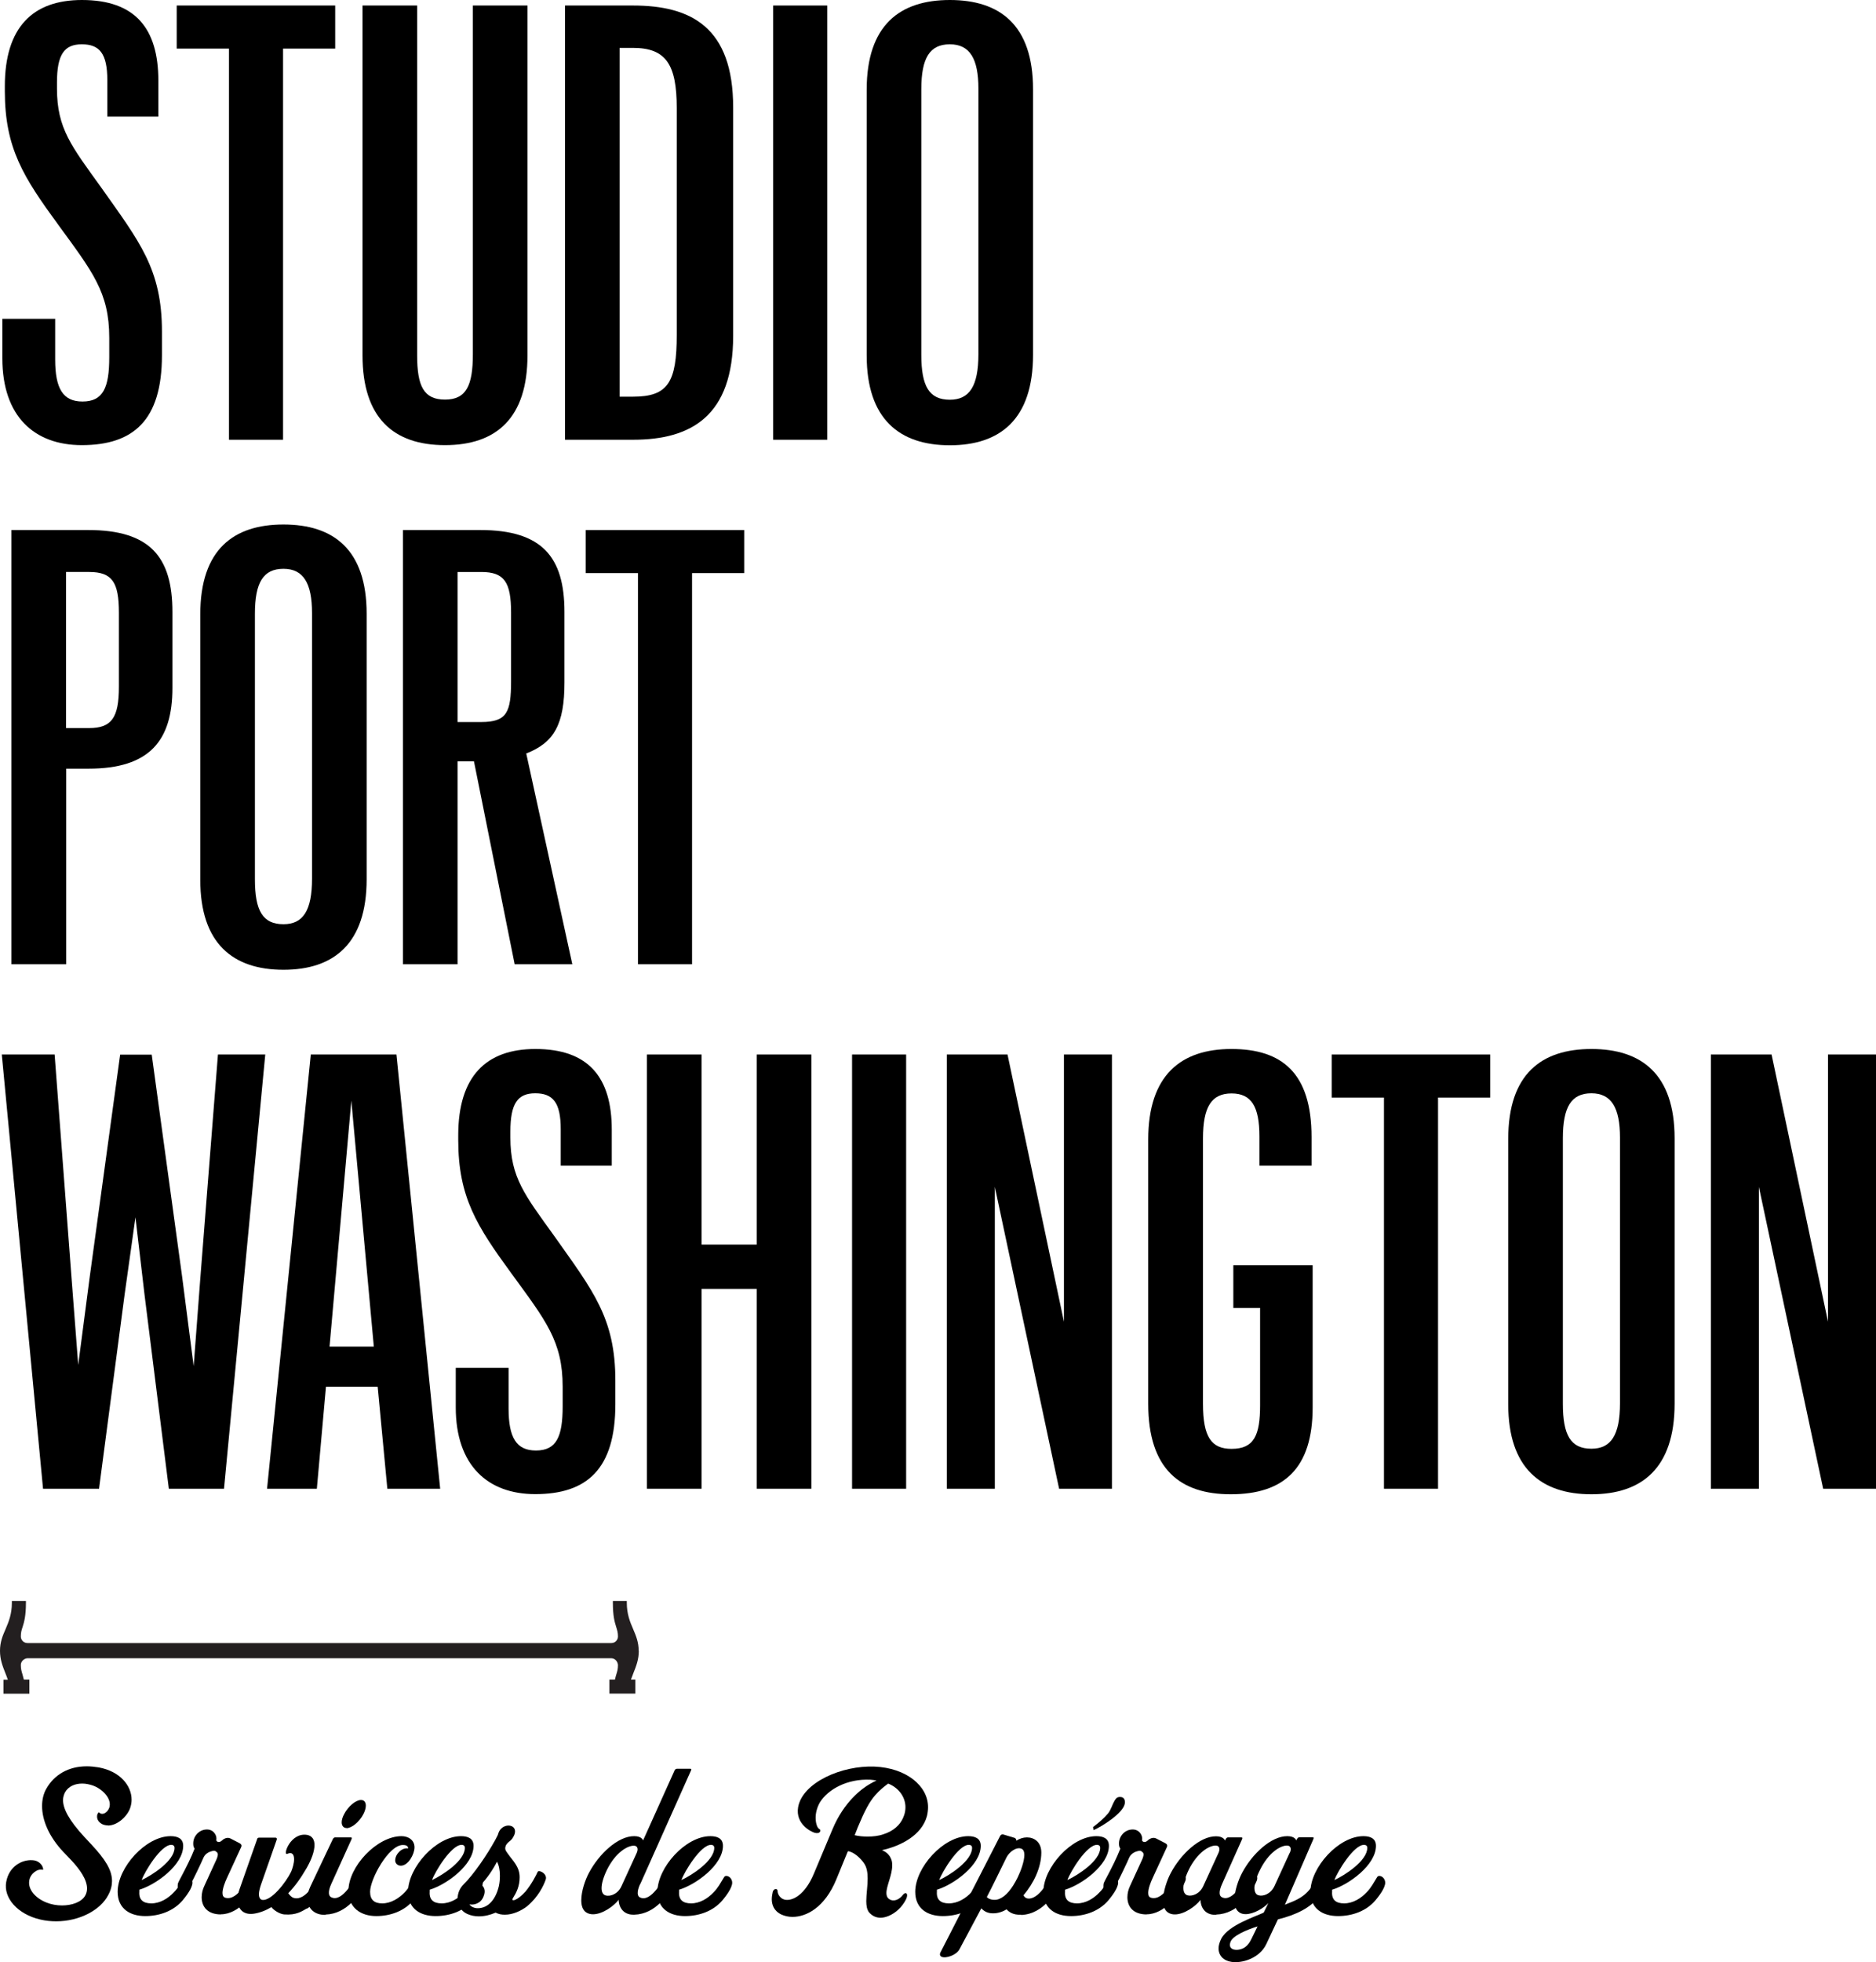
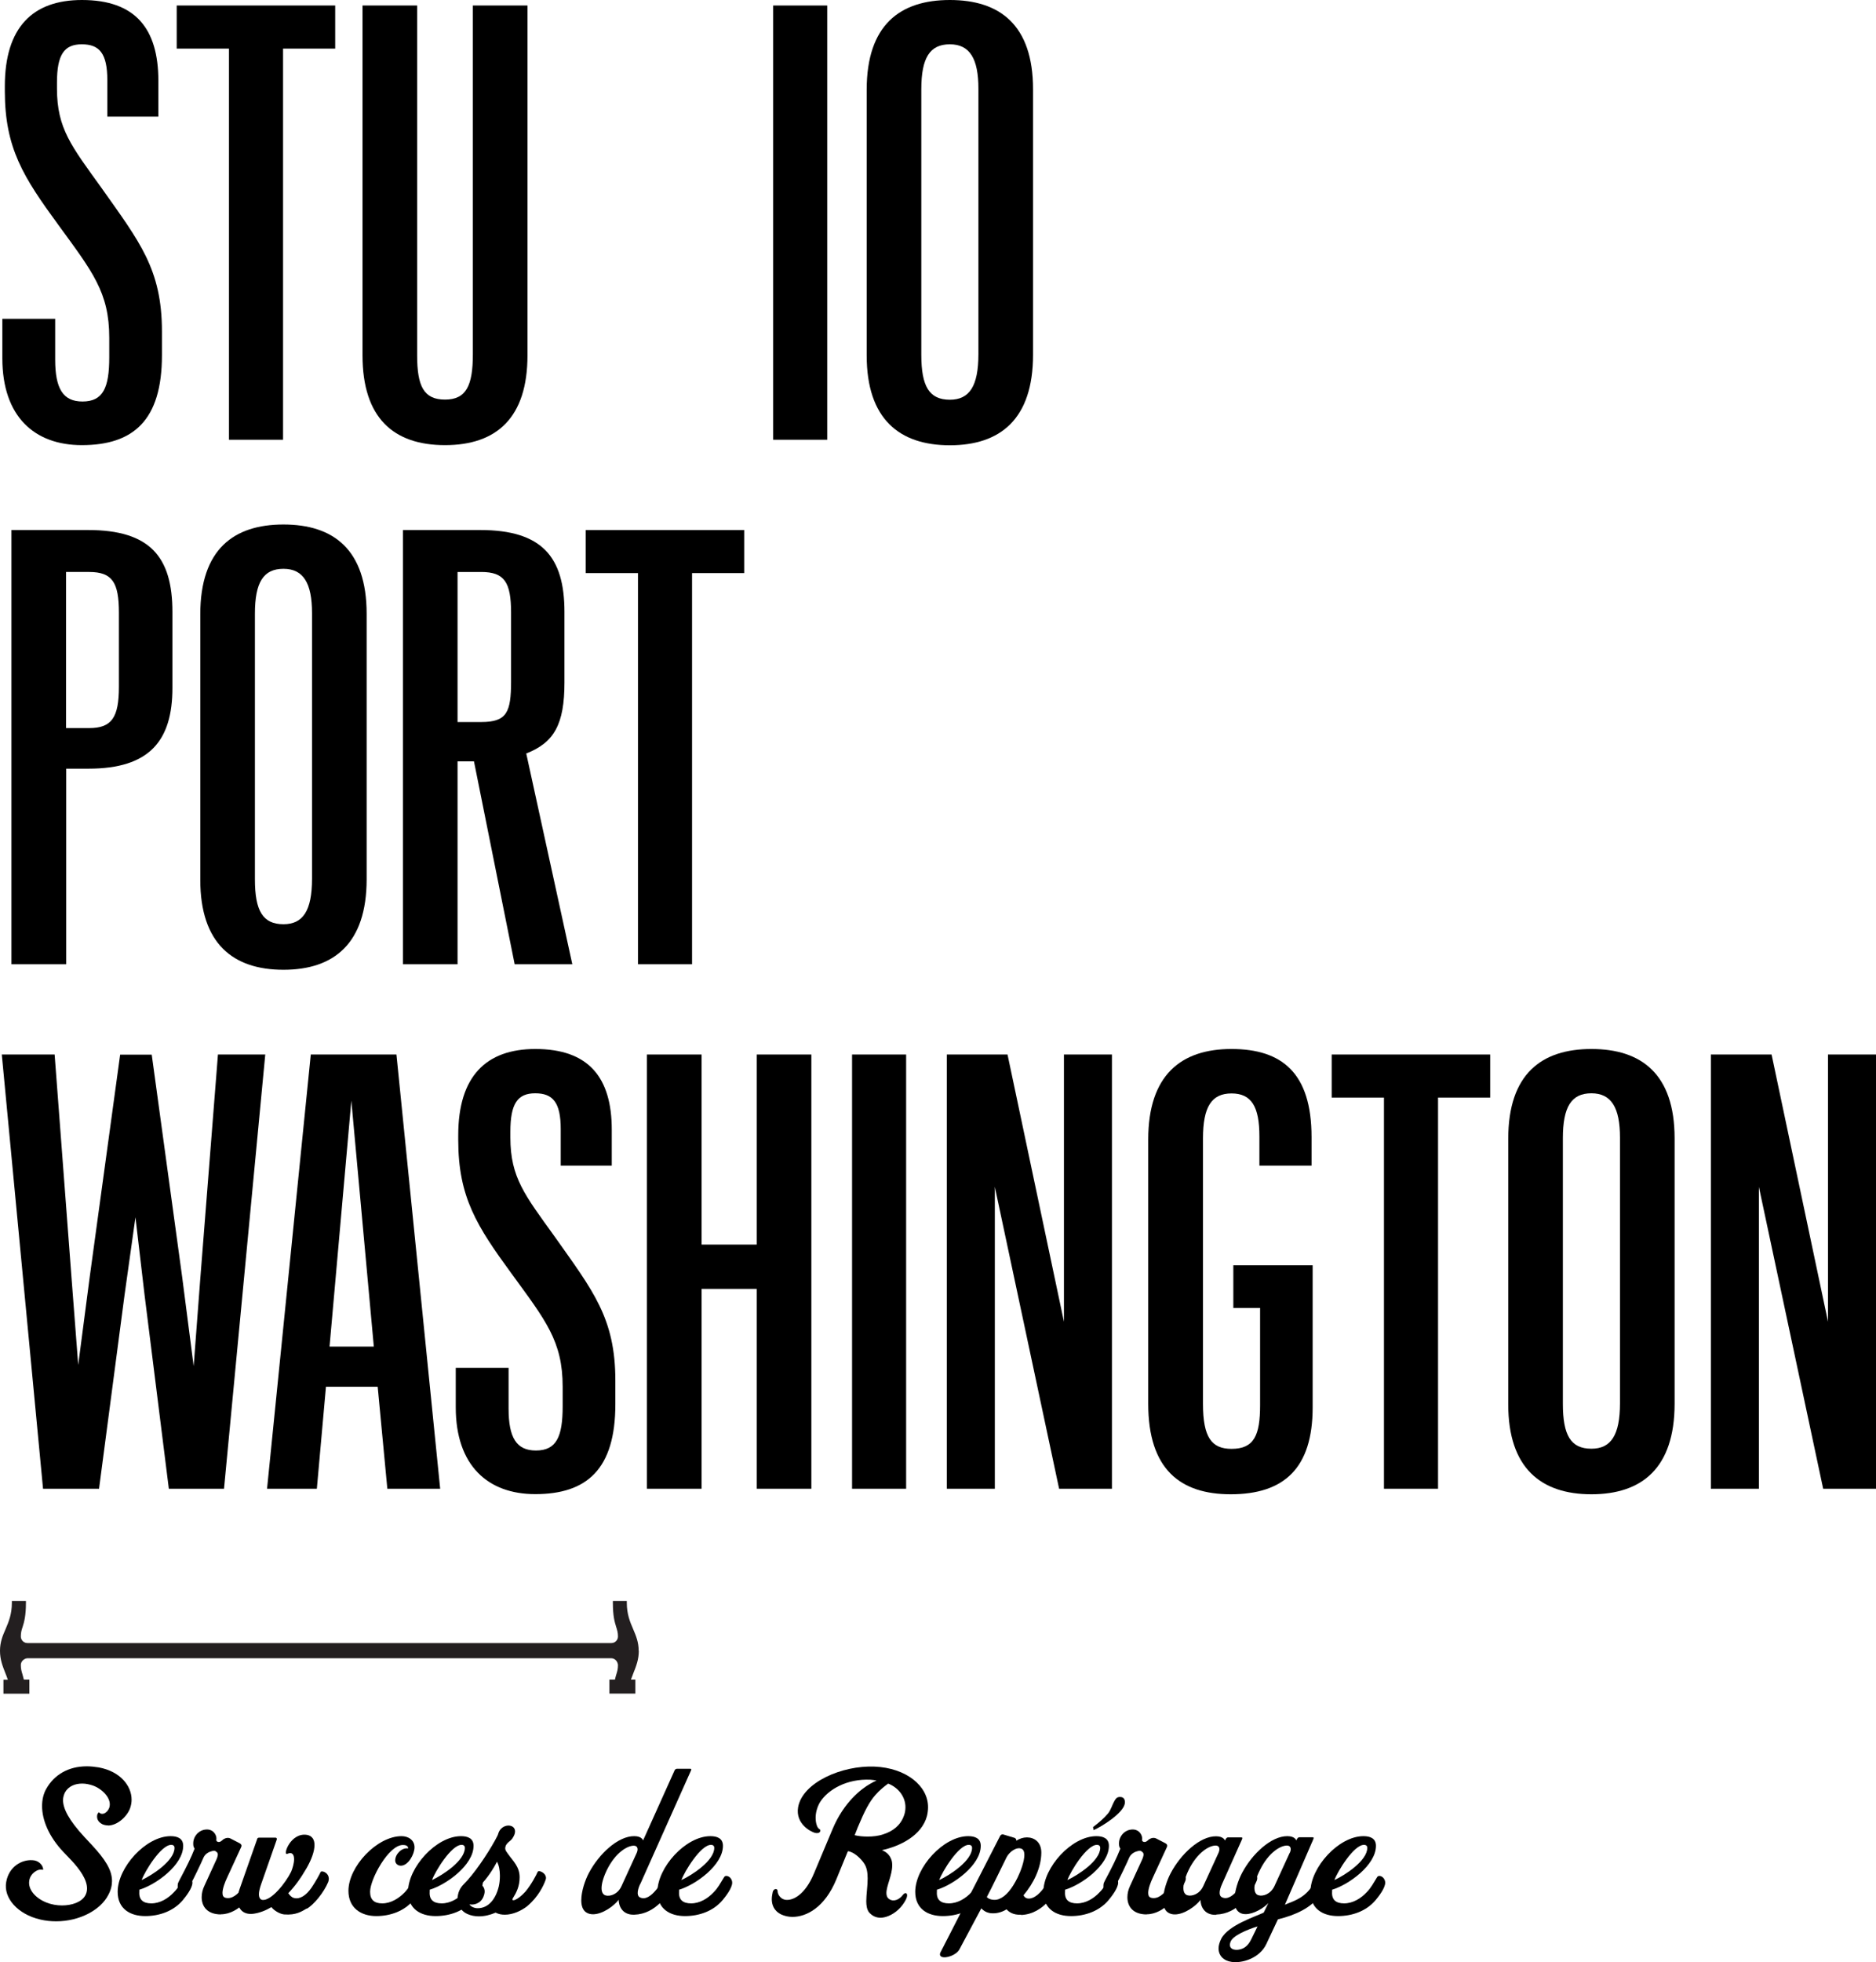
<svg xmlns="http://www.w3.org/2000/svg" id="Layer_2" viewBox="0 0 136 142.17">
  <defs>
    <style>.cls-1{fill:#231f20;}</style>
  </defs>
  <g id="Layer_1-2">
    <g>
      <path class="cls-1" d="M46.3,119.6c0-.62-.19-1.08-.4-1.57-.23-.53-.46-1.09-.46-1.91v-.13h-1.01v.13c0,.97,.13,1.4,.24,1.75,.07,.23,.13,.41,.13,.69,0,.13-.05,.25-.14,.34-.09,.09-.21,.14-.34,.14H1.99c-.13,0-.25-.05-.34-.14-.09-.09-.14-.21-.14-.34,0-.28,.05-.46,.13-.69,.11-.35,.24-.79,.24-1.75v-.13H.86v.14c0,.82-.23,1.37-.46,1.91C.19,118.51,0,118.98,0,119.6c0,.64,.19,1.11,.39,1.62,.06,.14,.12,.31,.18,.48H.25v1.01h1.88v-1.02h-.4c-.04-.15-.08-.29-.1-.38-.07-.22-.12-.4-.12-.68,0-.12,.05-.25,.15-.34,.09-.09,.22-.15,.34-.15H44.31c.12,0,.25,.05,.34,.15,.09,.09,.14,.22,.15,.34,0,.28-.05,.46-.12,.68-.03,.1-.07,.23-.1,.38h-.4v1.01h1.88v-1.01h-.32c.06-.17,.13-.34,.18-.48,.2-.5,.39-.98,.39-1.62Z" />
      <g>
        <path d="M.17,25.96v-2.86h3.83v2.95c0,2.11,.57,3.04,1.98,3.04,1.5,0,1.94-1.01,1.94-3.21v-1.41c0-3.3-1.23-4.8-3.7-8.19C1.71,12.85,.35,10.74,.35,6.6v-.35C.35,1.98,2.37,0,5.94,0c3.87,0,5.54,2.07,5.54,5.85v2.6h-3.7v-2.64c0-1.94-.57-2.6-1.85-2.6s-1.8,.75-1.8,2.77v.44c0,2.9,1.06,4.18,3.21,7.17,2.77,3.92,4.4,5.9,4.4,10.43v1.72c0,4.71-2.07,6.51-5.81,6.51-3.43,0-5.76-2.07-5.76-6.29Z" />
        <path d="M16.59,3.52h-3.78V.4h11.49V3.52h-3.78V31.86h-3.92V3.52Z" />
        <path d="M38.24,.4V25.74c0,4.53-2.24,6.51-5.98,6.51s-5.98-1.98-5.98-6.51V.4h3.96V25.74c0,2.24,.48,3.21,2.02,3.21s2.02-1.01,2.02-3.3V.4h3.96Z" />
-         <path d="M45.89,.4c4.22,0,7.26,1.58,7.26,7.39V24.33c0,5.81-3.04,7.53-7.26,7.53h-4.93V.4h4.93Zm-.97,3.08V28.74h.97c2.55,0,3.17-1.06,3.17-4.49V7.83c0-3.17-.79-4.36-3.17-4.36h-.97Z" />
        <path d="M56.05,.4h3.92V31.86h-3.92V.4Z" />
        <path d="M62.83,25.74V6.51c0-4.71,2.42-6.51,6.03-6.51s6.03,1.8,6.03,6.47V25.7c0,4.67-2.38,6.56-6.03,6.56s-6.03-1.89-6.03-6.51Zm8.1-.09V6.42c0-2.16-.62-3.21-2.07-3.21s-2.07,.97-2.07,3.26V25.7c0,2.29,.57,3.26,2.07,3.26,1.41,0,2.07-.97,2.07-3.3Z" />
        <path d="M.83,38.4H6.38c4.49,0,6.12,1.94,6.12,5.94v5.5c0,3.83-1.67,5.85-6.07,5.85h-1.63v14.17H.83v-31.46Zm5.63,14.35c1.63,0,2.16-.75,2.16-2.99v-5.37c0-2.2-.48-2.95-2.16-2.95h-1.67v11.31h1.67Z" />
        <path d="M14.52,63.74v-19.23c0-4.71,2.42-6.51,6.03-6.51s6.03,1.8,6.03,6.47v19.23c0,4.67-2.38,6.56-6.03,6.56s-6.03-1.89-6.03-6.51Zm8.1-.09v-19.23c0-2.16-.62-3.21-2.07-3.21s-2.07,.97-2.07,3.26v19.23c0,2.29,.57,3.26,2.07,3.26,1.41,0,2.07-.97,2.07-3.3Z" />
        <path d="M29.21,38.4h5.59c4.49,0,6.12,1.94,6.12,5.94v5.1c0,3.04-.75,4.36-2.77,5.15l3.34,15.27h-4.18l-2.95-14.7h-1.19v14.7h-3.96v-31.46Zm5.68,13.91c1.85,0,2.16-.7,2.16-2.95v-4.97c0-2.2-.48-2.95-2.16-2.95h-1.72v10.87h1.72Z" />
        <path d="M46.24,41.52h-3.78v-3.12h11.49v3.12h-3.78v28.34h-3.92v-28.34Z" />
        <path d="M.13,76.4H3.96l1.23,16.24,.48,6.25,.84-6.42,2.2-16.06h2.29l2.2,16.06,.84,6.51,.48-6.34,1.28-16.24h3.43l-2.99,31.46h-4l-1.76-14.04-.66-5.63-.79,5.63-1.85,14.04H3.12L.13,76.4Z" />
        <path d="M27.37,100.47h-3.74l-.66,7.39h-3.61l3.17-31.46h6.21l3.17,31.46h-3.83l-.7-7.39Zm-3.48-2.91h3.21l-1.63-17.82-1.58,17.82Z" />
        <path d="M33.04,101.96v-2.86h3.83v2.95c0,2.11,.57,3.04,1.98,3.04,1.5,0,1.94-1.01,1.94-3.21v-1.41c0-3.3-1.23-4.8-3.7-8.19-2.51-3.43-3.87-5.54-3.87-9.68v-.35c0-4.27,2.02-6.25,5.59-6.25,3.87,0,5.54,2.07,5.54,5.85v2.6h-3.7v-2.64c0-1.94-.57-2.6-1.85-2.6s-1.8,.75-1.8,2.77v.44c0,2.9,1.06,4.18,3.21,7.17,2.77,3.92,4.4,5.9,4.4,10.43v1.72c0,4.71-2.07,6.51-5.81,6.51-3.43,0-5.76-2.07-5.76-6.29Z" />
        <path d="M46.9,76.4h3.96v13.77h4v-13.77h3.96v31.46h-3.96v-14.48h-4v14.48h-3.96v-31.46Z" />
        <path d="M61.77,76.4h3.92v31.46h-3.92v-31.46Z" />
        <path d="M68.64,76.4h4.4l4.09,19.36v-19.36h3.48v31.46h-3.83l-4.66-21.87v21.87h-3.48v-31.46Z" />
        <path d="M89.4,91.67h5.76v10.3c0,4.4-2.07,6.29-5.94,6.29-3.65,0-5.98-1.8-5.98-6.56v-19.14c0-4.67,2.38-6.56,6.03-6.56s5.81,1.72,5.81,6.38v2.07h-3.78v-2.11c0-2.16-.57-3.12-2.02-3.12s-2.07,.97-2.07,3.26v19.23c0,2.42,.62,3.26,2.07,3.26,1.63,0,2.07-.97,2.07-3.17v-7.04h-1.94v-3.08Z" />
        <path d="M100.32,79.52h-3.78v-3.12h11.49v3.12h-3.78v28.34h-3.92v-28.34Z" />
        <path d="M109.34,101.74v-19.23c0-4.71,2.42-6.51,6.03-6.51s6.03,1.8,6.03,6.47v19.23c0,4.67-2.38,6.56-6.03,6.56s-6.03-1.89-6.03-6.51Zm8.1-.09v-19.23c0-2.16-.62-3.21-2.07-3.21s-2.07,.97-2.07,3.26v19.23c0,2.29,.57,3.26,2.07,3.26,1.41,0,2.07-.97,2.07-3.3Z" />
        <path d="M124.03,76.4h4.4l4.09,19.36v-19.36h3.48v31.46h-3.83l-4.66-21.87v21.87h-3.48v-31.46Z" />
      </g>
      <g>
        <path d="M7.82,132.25c-.14,0-.27-.03-.39-.08-.36-.18-.41-.45-.39-.62,0-.08,.04-.15,.08-.21,.03-.01,.04-.06,.06-.03,.27,.28,.71-.06,.77-.46,.1-.6-.55-1.25-1.22-1.49-.24-.08-.5-.14-.77-.14-.5,0-.99,.18-1.25,.64-.08,.17-.14,.35-.14,.56,0,.62,.43,1.46,1.53,2.65l.55,.59c.97,1.04,1.47,1.82,1.47,2.62,0,.32-.08,.66-.27,1.01-.55,1.08-2.07,1.91-3.78,1.91-.38,0-.77-.04-1.15-.13-1.65-.38-2.68-1.57-2.47-2.72,.2-1.13,1.13-1.62,1.88-1.58,.45,.01,.7,.31,.77,.52,.04,.11,.03,.17,.01,.18h-.01c-.36-.11-.91,.27-.98,.79-.1,.64,.46,1.27,1.25,1.58,.35,.14,.74,.21,1.13,.21,.71,0,1.4-.24,1.67-.7,.1-.17,.14-.35,.14-.53,0-.67-.56-1.41-1.09-1.99l-.64-.67c-1.02-1.08-1.53-2.28-1.53-3.31,0-.46,.1-.9,.31-1.26,.56-.99,1.58-1.62,2.93-1.62,.28,0,.56,.03,.87,.08,1.57,.29,2.38,1.34,2.38,2.34,0,.21-.04,.42-.11,.62-.24,.64-.95,1.25-1.6,1.25Z" />
        <path d="M13.25,137.67c-.67,.79-1.69,1.15-2.72,1.15-1.09,0-2-.52-2-1.76,0-1.76,2.04-4.03,3.84-4.03,.48,0,.91,.15,.91,.7,0,1.4-1.98,2.82-3.18,3.18v.15c-.04,.59,.29,.84,.87,.84,.64,0,1.22-.36,1.64-.81,.32-.32,.49-.67,.73-1.05,.04-.07,.08-.13,.18-.13,.24,0,.43,.25,.43,.49,0,.39-.46,.98-.7,1.27Zm-.84-4.01c-.74,0-1.92,1.93-2.14,2.55,.76-.35,2.38-1.4,2.38-2.33,0-.14-.08-.22-.24-.22Z" />
        <path d="M16.02,138.7c-.99,0-1.4-.57-1.4-1.25,0-.28,.07-.56,.2-.83l.88-1.92c.07-.17,.15-.39,.03-.5-.14-.13-.2-.14-.42-.07-.24,.07-.46,.22-.57,.48,0,0-.24,.55-.45,.97-.32,.69-.8,1.54-.97,1.72-.03,.03-.06,.04-.08,.04-.1-.03-.21-.17-.27-.28-.07-.15-.11-.35-.08-.55,.01-.04,.01-.08,.04-.13,.04-.11,.32-.59,.73-1.43,.15-.31,.34-.73,.45-1.02-.06-.07-.1-.18-.1-.31-.03-.52,.34-.98,.83-1.06,.59-.1,.85,.36,.85,.63-.01,.08-.01,.11,0,.17,.03,.06,.13,.13,.28,.07,.11-.06,.22-.17,.22-.17,.18-.11,.35-.14,.52-.06l.66,.34c.13,.07,.17,.17,.11,.29l-1.01,2.19c-.17,.36-.34,.81-.34,1.12,0,.2,.06,.32,.24,.36,.94,.21,1.71-1.55,1.93-1.95,.06-.1,.27,0,.39,.14,.13,.14,.22,.36,.13,.59-.39,.94-1.5,2.41-2.8,2.41Z" />
        <path d="M22.24,138.27c-.35,.2-.76,.5-1.64,.43-.34-.03-.78-.32-.92-.53-.42,.25-.87,.42-1.29,.48-.74,.1-1.16-.32-1.16-1.02,0-.22,.04-.49,.14-.77l1.27-3.61c.01-.07,.06-.11,.14-.11h1.2c.07,0,.11,.06,.08,.15l-1.15,3.28c-.08,.25-.14,.48-.14,.66,0,.24,.08,.39,.25,.42,.64,.08,1.69-1.23,2.09-2.05,.11-.27,.21-.62,.21-.9,0-.32-.13-.55-.49-.39s.22-1.58,1.44-1.37c.36,.07,.53,.34,.53,.73,0,.45-.21,1.04-.57,1.67-.41,.71-.85,1.33-1.33,1.82,.1,.15,.24,.31,.42,.35,.41,.11,.87-.18,1.26-.74,.32-.48,.57-.94,.66-1.13,.01-.06,.11-.07,.21-.04,.22,.07,.5,.32,.34,.76-.32,.77-1.05,1.65-1.55,1.93Z" />
-         <path d="M23.61,138.73c-.8,.03-1.32-.45-1.32-1.18,0-.27,.06-.56,.21-.87l1.64-3.46s.07-.1,.14-.1h1.16c.08,0,.07,.06,.04,.14l-1.46,3.22c-.27,.59-.2,.9,0,.98,.78,.38,1.67-1.23,1.95-1.82,.07-.15,.31-.08,.43,.04,.13,.1,.24,.35,.14,.57-.42,.99-1.37,2.41-2.94,2.46Zm1.51-6.29c-.22,0-.35-.17-.35-.41,0-.17,.06-.38,.18-.6,.29-.56,.84-1.02,1.22-1.02,.22,0,.35,.15,.35,.41,0,.17-.06,.39-.18,.62-.29,.56-.84,1.01-1.22,1.01Z" />
        <path d="M29.98,137.67c-.67,.79-1.68,1.15-2.7,1.15-1.11,0-2.02-.59-2.02-1.83,0-1.76,2.07-3.96,3.85-3.96,.49,0,.94,.28,.94,.81,0,.49-.45,1.33-.99,1.33-.22,0-.41-.15-.41-.38,0-.46,.48-.95,.94-.87,0-.22-.22-.25-.39-.25-1.02,0-2.37,2.46-2.37,3.39,0,.59,.31,.84,.88,.84,.63,0,1.2-.36,1.64-.81,.31-.34,.48-.67,.71-1.05,.04-.07,.1-.13,.18-.13,.24,0,.45,.25,.45,.49,0,.39-.46,.98-.71,1.27Z" />
        <path d="M34.3,137.67c-.67,.79-1.69,1.15-2.72,1.15-1.09,0-2-.52-2-1.76,0-1.76,2.04-4.03,3.84-4.03,.48,0,.91,.15,.91,.7,0,1.4-1.98,2.82-3.18,3.18v.15c-.04,.59,.29,.84,.87,.84,.64,0,1.22-.36,1.64-.81,.32-.32,.49-.67,.73-1.05,.04-.07,.08-.13,.18-.13,.24,0,.43,.25,.43,.49,0,.39-.46,.98-.7,1.27Zm-.84-4.01c-.74,0-1.92,1.93-2.14,2.55,.76-.35,2.38-1.4,2.38-2.33,0-.14-.08-.22-.24-.22Z" />
        <path d="M38.24,138.09c-.45,.35-1.06,.63-1.64,.63-.24,0-.46-.04-.67-.15-.39,.17-.81,.27-1.22,.27-.29,0-.59-.06-.85-.18-.45-.21-.71-.66-.69-1.15,.03-.38,.15-.7,.46-1.01,.7-.69,1.67-2.1,2.27-3.19,.17-.31,.2-.38,.22-.46,.15-.52,.69-.7,1.02-.52,.25,.15,.25,.45,.08,.74-.1,.2-.22,.28-.34,.38-.1,.1-.2,.18-.24,.35-.06,.25,.1,.38,.22,.56,.31,.45,.81,.87,.81,1.65,0,.66-.24,1.12-.48,1.5-.04,.07-.06,.11-.03,.14,.01,.03,.08,.03,.17,0,.18-.07,.46-.27,.76-.6,.42-.5,.8-1.22,.88-1.42,.08-.21,.74,.13,.59,.55-.14,.42-.55,1.27-1.34,1.92Zm-2-2.19c0-.41-.07-.76-.21-1.02-.27,.53-.73,1.23-1.16,1.65,.17,.13,.39,.39,.18,.88-.22,.55-.77,.62-1.02,.56,.1,.17,.36,.28,.59,.28,.81,.01,1.33-.7,1.54-1.58,.06-.27,.08-.52,.08-.77Z" />
        <path d="M46.41,136.49c-.27,.59-.21,.9-.01,.98,.78,.38,1.67-1.23,1.96-1.82,.06-.15,.29-.08,.43,.04,.11,.1,.22,.35,.13,.57-.42,.99-1.37,2.41-2.94,2.46-.92,.03-1.13-.71-1.13-1.08-.32,.43-1.16,1.05-1.86,1.05-.18,0-.35-.04-.5-.14-.25-.17-.35-.49-.35-.87,0-.66,.28-1.48,.56-2,.71-1.34,2.09-2.66,3.28-2.65,.56,0,.64,.31,.64,.31l2.3-5.11s.07-.08,.14-.08h.99c.08,0,.08,.06,.04,.13l-3.67,8.21Zm-.25-2.25c.14-.32,.03-.52-.21-.52-.49,0-1.34,.52-1.95,1.75-.27,.56-.39,1.01-.39,1.33,0,.28,.1,.46,.28,.52,.32,.1,.88-.07,1.15-.64l1.12-2.44Z" />
        <path d="M52.38,137.67c-.67,.79-1.69,1.15-2.72,1.15-1.09,0-2-.52-2-1.76,0-1.76,2.04-4.03,3.84-4.03,.48,0,.91,.15,.91,.7,0,1.4-1.98,2.82-3.18,3.18v.15c-.04,.59,.29,.84,.87,.84,.64,0,1.22-.36,1.64-.81,.32-.32,.49-.67,.73-1.05,.04-.07,.08-.13,.18-.13,.24,0,.43,.25,.43,.49,0,.39-.46,.98-.7,1.27Zm-.84-4.01c-.74,0-1.92,1.93-2.14,2.55,.76-.35,2.38-1.4,2.38-2.33,0-.14-.08-.22-.24-.22Z" />
        <path d="M63.93,134.04c.24,.1,.52,.27,.67,.64,.07,.15,.08,.31,.08,.48,0,.69-.42,1.47-.42,1.99,0,.2,.06,.35,.22,.45,.29,.2,.71,.04,.97-.31,.2-.27,.45-.11,.22,.34-.28,.55-.76,.98-1.25,1.18-.2,.08-.39,.13-.59,.13-.32,0-.6-.13-.83-.39-.15-.2-.2-.48-.2-.81,0-.49,.1-1.09,.1-1.64,0-.43-.06-.83-.28-1.13-.22-.32-.71-.8-1.15-.85,0,0,.03-.1-.84,2.04-.84,2.04-2.17,2.72-3.18,2.72-.31,0-.57-.07-.8-.17-.57-.27-.7-.74-.7-1.12,0-.24,.06-.43,.07-.52,.03-.13,.13-.2,.21-.21,.07,0,.14,.04,.14,.15,0,.24,.21,.57,.56,.63,.55,.08,1.43-.36,2.07-1.89l1.36-3.24c.81-1.93,2.07-2.9,2.7-3.26,.2-.11,.35-.2,.49-.25-.14-.03-.29-.04-.45-.06-1.67-.08-3.07,.69-3.66,1.64-.22,.38-.31,.78-.31,1.12,0,.42,.13,.74,.25,.8,.14,.07,.11,.21-.01,.28-.07,.03-.17,.04-.29,.01-.25-.06-1.43-.62-1.22-1.86,.32-1.79,3.17-3.04,5.55-2.94,2.28,.1,3.87,1.39,3.87,2.94,0,.21-.03,.43-.08,.64-.38,1.42-1.95,2.19-3.29,2.48Zm1.71-3.11c0-.71-.46-1.39-1.25-1.71-.29,.21-.64,.49-.94,.84-.43,.49-.78,1.16-1.27,2.34l-.22,.56c.28,.07,.6,.1,.94,.1,.38,0,.78-.04,1.15-.17,.66-.21,1.23-.63,1.48-1.34,.08-.21,.11-.42,.11-.62Z" />
        <path d="M71.07,137.67c-.67,.79-1.69,1.15-2.72,1.15-1.09,0-2-.52-2-1.76,0-1.76,2.04-4.03,3.84-4.03,.48,0,.91,.15,.91,.7,0,1.4-1.98,2.82-3.18,3.18v.15c-.04,.59,.29,.84,.87,.84,.64,0,1.22-.36,1.64-.81,.32-.32,.49-.67,.73-1.05,.04-.07,.08-.13,.18-.13,.24,0,.43,.25,.43,.49,0,.39-.46,.98-.7,1.27Zm-.84-4.01c-.74,0-1.92,1.93-2.14,2.55,.76-.35,2.38-1.4,2.38-2.33,0-.14-.08-.22-.24-.22Z" />
        <path d="M74.01,138.72c-.56,.03-.87-.2-1.04-.39-.28,.18-.64,.29-.95,.29-.34,.01-.64-.1-.88-.36l-1.58,2.96c-.22,.43-.99,.69-1.3,.55-.11-.06-.17-.17-.06-.36l4.3-8.39c.07-.13,.2-.13,.24-.11l.8,.24c.11,.03,.14,.14,.14,.21,.22-.15,.5-.24,.77-.24,.53,0,1.05,.34,1.04,1.12-.01,1.08-.56,2.21-1.29,3.07,.04,.11,.14,.21,.31,.24,.67,.07,1.34-.91,1.78-1.79,.08-.15,.21-.2,.34-.15,.21,.07,.41,.39,.24,.78-.24,.55-1.13,2.28-2.84,2.35Zm-1.06-4.12s-1.22,2.51-1.41,2.84c.14,.18,.55,.27,.87,.15,.52-.2,.95-.74,1.36-1.56,.24-.49,.49-1.19,.49-1.64,0-.22-.06-.39-.21-.45-.36-.15-.88,.22-1.09,.64Z" />
        <path d="M80.36,137.67c-.67,.79-1.69,1.15-2.72,1.15-1.09,0-2-.52-2-1.76,0-1.76,2.04-4.03,3.84-4.03,.48,0,.91,.15,.91,.7,0,1.4-1.98,2.82-3.18,3.18v.15c-.04,.59,.29,.84,.87,.84,.64,0,1.22-.36,1.64-.81,.32-.32,.49-.67,.73-1.05,.04-.07,.08-.13,.18-.13,.24,0,.43,.25,.43,.49,0,.39-.46,.98-.7,1.27Zm-.84-4.01c-.74,0-1.92,1.93-2.14,2.55,.76-.35,2.38-1.4,2.38-2.33,0-.14-.08-.22-.24-.22Zm-.24-1.08l-.04-.21c.39-.29,.78-.62,1.09-.99,.21-.27,.29-.6,.46-.9,.11-.18,.18-.29,.41-.29,.29,0,.38,.22,.34,.49-.13,.69-1.64,1.64-2.25,1.91Z" />
        <path d="M83.13,138.7c-.99,0-1.4-.57-1.4-1.25,0-.28,.07-.56,.2-.83l.88-1.92c.07-.17,.15-.39,.03-.5-.14-.13-.2-.14-.42-.07-.24,.07-.46,.22-.57,.48,0,0-.24,.55-.45,.97-.32,.69-.8,1.54-.97,1.72-.03,.03-.06,.04-.08,.04-.1-.03-.21-.17-.27-.28-.07-.15-.11-.35-.08-.55,.01-.04,.01-.08,.04-.13,.04-.11,.32-.59,.73-1.43,.15-.31,.34-.73,.45-1.02-.06-.07-.1-.18-.1-.31-.03-.52,.34-.98,.83-1.06,.59-.1,.85,.36,.85,.63-.01,.08-.01,.11,0,.17,.03,.06,.13,.13,.28,.07,.11-.06,.22-.17,.22-.17,.18-.11,.35-.14,.52-.06l.66,.34c.13,.07,.17,.17,.11,.29l-1.01,2.19c-.17,.36-.34,.81-.34,1.12,0,.2,.06,.32,.24,.36,.94,.21,1.71-1.55,1.93-1.95,.06-.1,.27,0,.39,.14,.13,.14,.22,.36,.13,.59-.39,.94-1.5,2.41-2.8,2.41Z" />
        <path d="M88.16,138.73c-.92,.03-1.13-.71-1.13-1.08-.32,.43-1.16,1.05-1.86,1.05-.18,0-.35-.04-.5-.14-.25-.17-.35-.49-.35-.87,0-.66,.28-1.48,.56-2,.71-1.34,2.09-2.66,3.28-2.65,.56,0,.64,.31,.64,.31l.07-.13s.07-.1,.14-.1h.99c.08,0,.07,.06,.04,.14l-1.44,3.22c-.27,.59-.21,.9-.01,.98,.78,.38,1.67-1.23,1.96-1.82,.06-.15,.29-.08,.43,.04,.11,.1,.22,.35,.13,.57-.42,.99-1.37,2.41-2.94,2.46Zm.18-4.5c.14-.32,.03-.52-.21-.52-.49,0-1.34,.52-1.95,1.75-.27,.56-.39,1.01-.39,1.33,0,.28,.1,.46,.28,.52,.32,.1,.88-.07,1.15-.64l1.12-2.44Z" />
        <path d="M95.68,137.34c-.64,.88-1.74,1.4-3.04,1.72l-.84,1.79c-.5,1.05-1.78,1.4-2.51,1.29-.59-.08-.95-.46-.95-.98,0-.21,.07-.45,.2-.71,.52-.98,2.49-1.6,3.07-1.88l.34-.69c-.34,.36-1.06,.8-1.65,.8-.17,0-.34-.04-.46-.13-.25-.17-.35-.49-.35-.87,0-.66,.28-1.48,.56-2,.71-1.34,2.09-2.66,3.28-2.65,.56,0,.64,.31,.64,.31l.07-.13s.07-.1,.14-.1h.99c.08,0,.07,.06,.04,.14l-2.06,4.75c.41-.2,1.27-.38,1.89-1.23,.29-.41,.53-.88,.66-1.13,.07-.15,.31-.08,.45,.04,.11,.1,.24,.35,.14,.59-.15,.34-.35,.71-.6,1.06Zm-4.52,2.23c-.77,.24-1.79,.67-1.95,1.11-.21,.53,.29,.66,.7,.55,.32-.08,.59-.29,.8-.73l.45-.92Zm2.35-5.34c.14-.32,.03-.52-.21-.52-.49,0-1.34,.52-1.95,1.75-.28,.55-.41,1-.41,1.32,0,.28,.1,.48,.29,.53,.32,.1,.87-.07,1.15-.64l1.12-2.44Z" />
        <path d="M99.72,137.67c-.67,.79-1.69,1.15-2.72,1.15-1.09,0-2-.52-2-1.76,0-1.76,2.04-4.03,3.84-4.03,.48,0,.91,.15,.91,.7,0,1.4-1.98,2.82-3.18,3.18v.15c-.04,.59,.29,.84,.87,.84,.64,0,1.22-.36,1.64-.81,.32-.32,.49-.67,.73-1.05,.04-.07,.08-.13,.18-.13,.24,0,.43,.25,.43,.49,0,.39-.46,.98-.7,1.27Zm-.84-4.01c-.74,0-1.92,1.93-2.14,2.55,.76-.35,2.38-1.4,2.38-2.33,0-.14-.08-.22-.24-.22Z" />
      </g>
    </g>
  </g>
</svg>